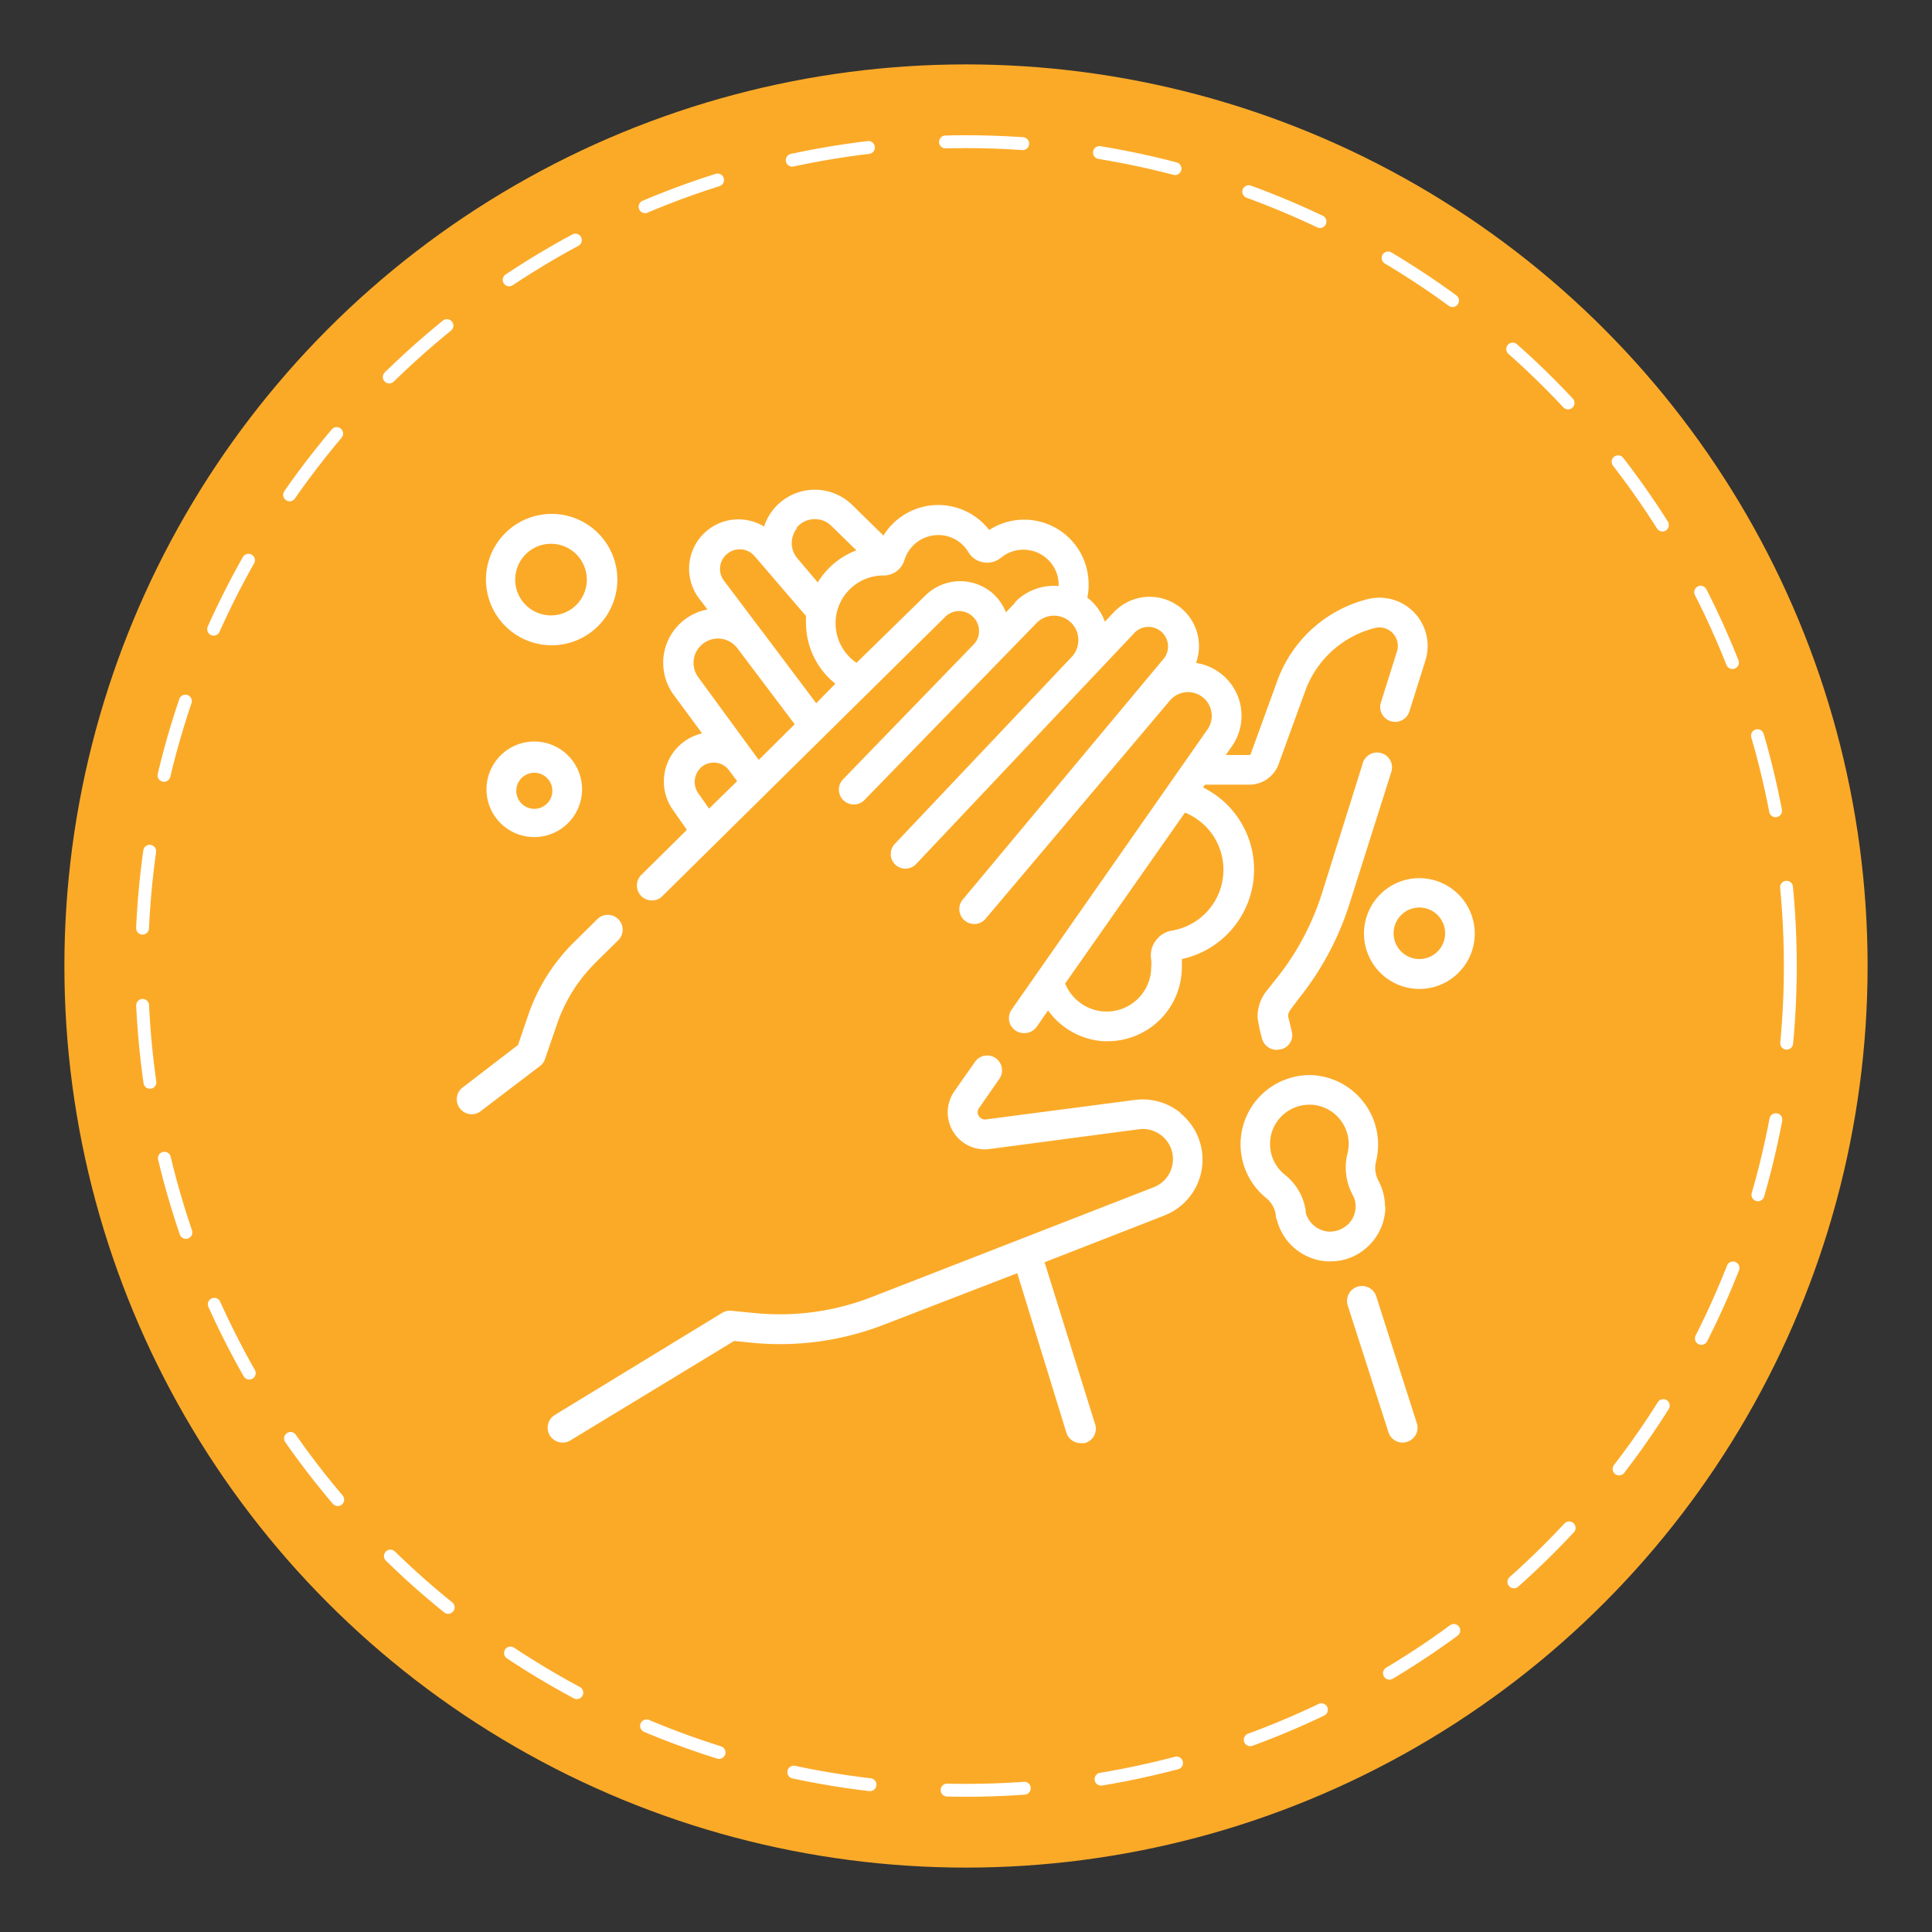
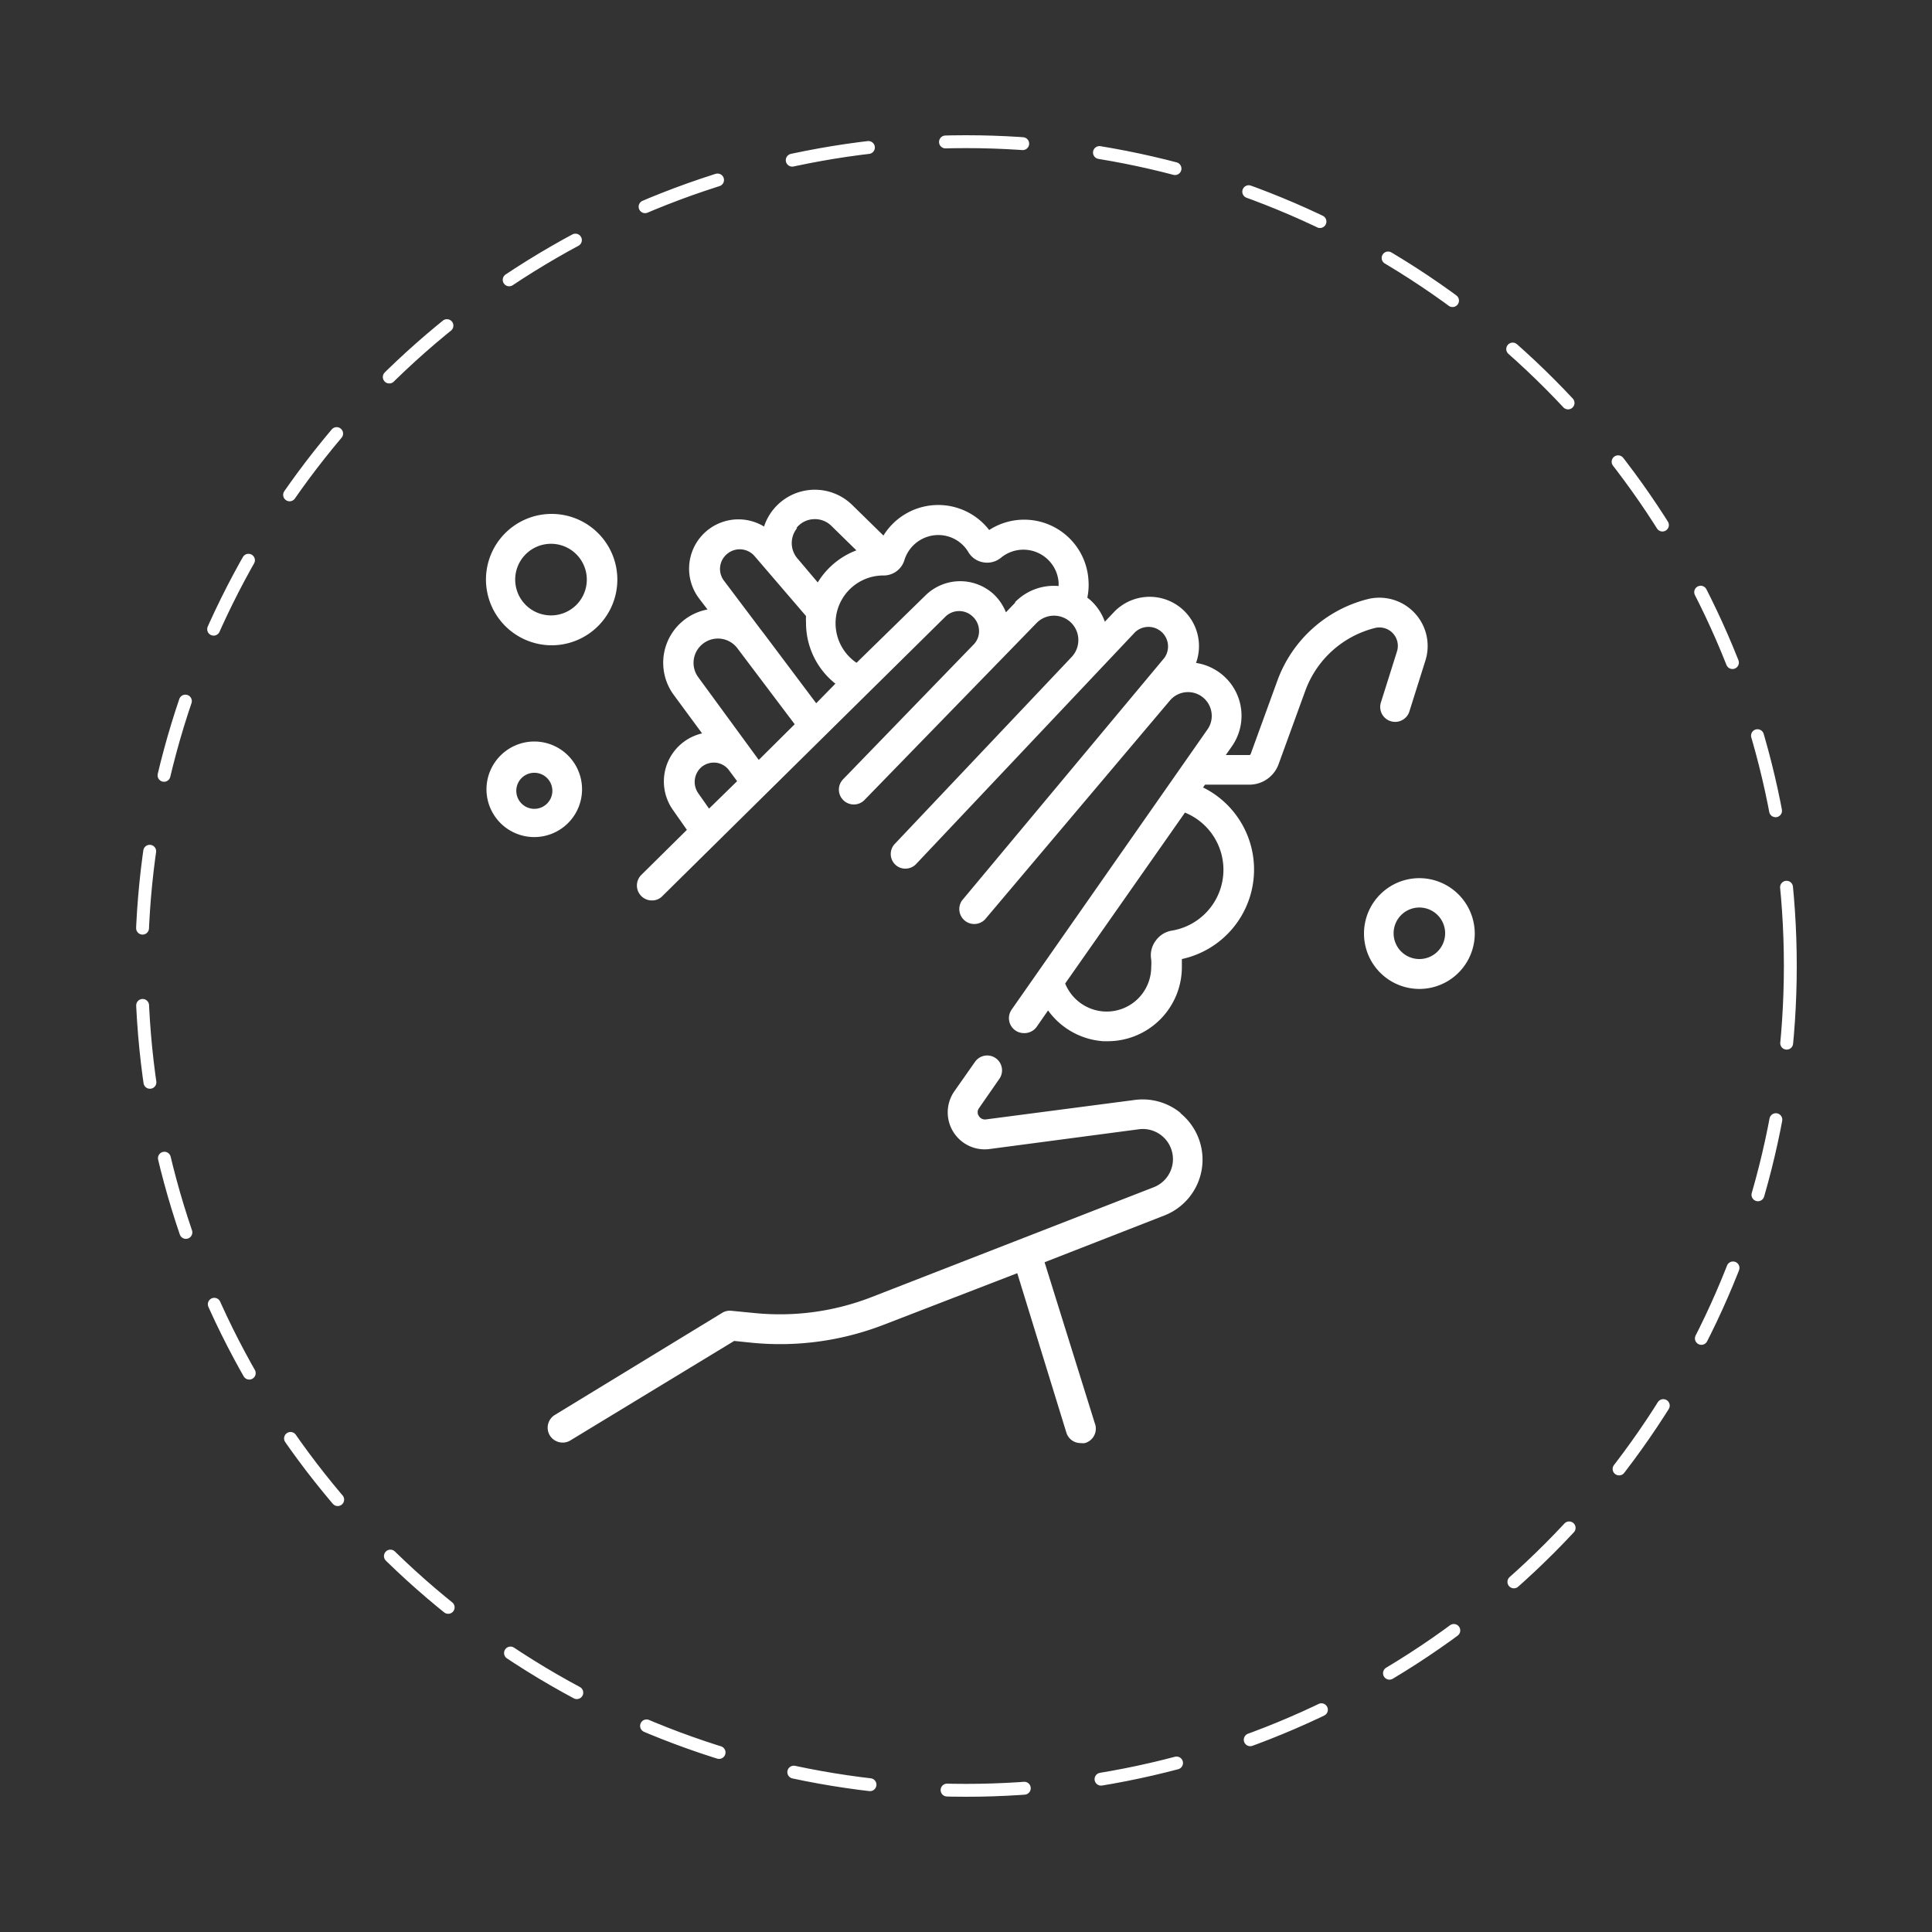
<svg xmlns="http://www.w3.org/2000/svg" id="Capa_1" data-name="Capa 1" viewBox="0 0 150 150">
  <rect x="0" y="0" width="150" height="150" fill="#333333" stroke="none" />
  <defs>
    <style>.cls-1{fill:#fbaa28;}.cls-2{fill:none;stroke:#fff;stroke-linecap:round;stroke-linejoin:round;stroke-dasharray:6;}.cls-3{fill:#fff;}</style>
  </defs>
  <title>icon-protocolo_2</title>
-   <circle class="cls-1" cx="75" cy="75" r="70" />
  <circle class="cls-2" cx="75" cy="75" r="64" />
  <path class="cls-3" d="M91.65,86.4a4.65,4.65,0,0,0-3.55-1L76.55,86.91a.55.55,0,0,1-.55-.26.52.52,0,0,1,0-.6l1.59-2.29a1.15,1.15,0,1,0-1.89-1.32l-1.6,2.28a2.87,2.87,0,0,0,2.73,4.49l11.56-1.53a2.34,2.34,0,0,1,1.15,4.51l-21.83,8.5a19.65,19.65,0,0,1-9.17,1.25l-1.75-.17a1.13,1.13,0,0,0-.72.16l-13,7.93a1.16,1.16,0,0,0-.38,1.59,1.17,1.17,0,0,0,1,.55,1.09,1.09,0,0,0,.6-.17L57,104.11l1.37.14a22.28,22.28,0,0,0,10.25-1.4l10.36-4,3.81,12.37a1.15,1.15,0,0,0,1.1.82,1.27,1.27,0,0,0,.34,0A1.16,1.16,0,0,0,85,110.5L81.1,98l9.3-3.63a4.65,4.65,0,0,0,1.25-7.94Zm0,0" />
-   <path class="cls-3" d="M46.21,74.76,48,73a1.15,1.15,0,1,0-1.62-1.64l-1.75,1.73A14.56,14.56,0,0,0,41,78.84l-.78,2.29L36,84.37a1.16,1.16,0,1,0,1.4,1.84l4.53-3.45a1.14,1.14,0,0,0,.39-.55l.9-2.62a12.29,12.29,0,0,1,3-4.83Zm0,0" />
-   <path class="cls-3" d="M106.85,100.65a1.16,1.16,0,1,0-2.21.71l3.16,9.84a1.15,1.15,0,0,0,1.1.8,1,1,0,0,0,.35-.06,1.14,1.14,0,0,0,.75-1.45Zm0,0" />
-   <path class="cls-3" d="M100.89,77.46A22.67,22.67,0,0,0,104.83,70L108,60a1.16,1.16,0,1,0-2.21-.69l-3.14,10A20.41,20.41,0,0,1,99.08,76l-.74.93a3.22,3.22,0,0,0-.7,2.09A13.3,13.3,0,0,0,98,80.7a1.18,1.18,0,0,0,1.11.81,1.26,1.26,0,0,0,.33-.05l.05,0a1.14,1.14,0,0,0,.7-.55,1.16,1.16,0,0,0,.09-.89L100,78.87a1,1,0,0,1,.19-.48Zm0,0" />
  <path class="cls-3" d="M37.77,61.28a3.71,3.71,0,1,0,3.71-3.71,3.72,3.72,0,0,0-3.71,3.71Zm5.11,0a1.4,1.4,0,1,1-2.79,0,1.4,1.4,0,0,1,2.79,0Zm0,0" />
  <path class="cls-3" d="M110.2,68.18a4.3,4.3,0,1,0,4.3,4.3,4.31,4.31,0,0,0-4.3-4.3Zm0,6.28a2,2,0,1,1,2-2,2,2,0,0,1-2,2Zm0,0" />
  <path class="cls-3" d="M42.82,50.1A5.1,5.1,0,1,0,37.73,45a5.11,5.11,0,0,0,5.09,5.1Zm0-7.88A2.78,2.78,0,1,1,40,45a2.78,2.78,0,0,1,2.78-2.78Zm0,0" />
  <path class="cls-3" d="M93.39,61.16l.17-.24H97a2.41,2.41,0,0,0,2.27-1.59l2.07-5.69a7.77,7.77,0,0,1,5.4-4.88,1.43,1.43,0,0,1,1.72,1.82l-1.26,4a1.16,1.16,0,0,0,2.21.7l1.26-4a3.75,3.75,0,0,0-4.5-4.76,10.09,10.09,0,0,0-7,6.34l-2.07,5.69a.11.11,0,0,1-.1.07H95.17l.47-.67a4.14,4.14,0,0,0-1.38-6,4.09,4.09,0,0,0-1.4-.48,3.83,3.83,0,0,0-6.38-3.94l-.7.74a4.1,4.1,0,0,0-1.17-1.72l-.19-.15a4.84,4.84,0,0,0,.09-1.32,5,5,0,0,0-7.71-3.93,5,5,0,0,0-8.21.43l-2.42-2.37a4.15,4.15,0,0,0-6.85,1.67,3.83,3.83,0,0,0-5,5.64l.61.8a4.21,4.21,0,0,0-2.63,6.62l2.21,3a3.83,3.83,0,0,0-2.28,5.92l1.1,1.57-3.52,3.48a1.16,1.16,0,0,0,.81,2,1.1,1.1,0,0,0,.81-.34l22-21.72a1.52,1.52,0,0,1,2.07,0,1.53,1.53,0,0,1,.51,1.07A1.47,1.47,0,0,1,75.63,50L65.47,60.49a1.15,1.15,0,0,0,0,1.63,1.16,1.16,0,0,0,1.64,0L80.48,48.37a1.89,1.89,0,0,1,3.24,1.23A1.91,1.91,0,0,1,83.21,51L69.5,65.49a1.14,1.14,0,0,0,0,1.63,1.11,1.11,0,0,0,.79.32,1.14,1.14,0,0,0,.84-.36l17-18a1.52,1.52,0,0,1,2.27,2L74.7,69.9a1.16,1.16,0,0,0,1.77,1.49l14.36-17a1.84,1.84,0,0,1,3.2.77,1.82,1.82,0,0,1-.28,1.47L78.54,78.39a1.16,1.16,0,0,0,.95,1.82,1.17,1.17,0,0,0,1-.49l.88-1.27a5.78,5.78,0,0,0,4.29,2.39H86a5.76,5.76,0,0,0,5.76-5.77c0-.2,0-.41,0-.61a7.11,7.11,0,0,0,1.67-13.31ZM61.83,41a1.79,1.79,0,0,1,1.32-.69,1.81,1.81,0,0,1,1.4.52l1.94,1.9a6,6,0,0,0-3,2.49l-1.6-1.89a1.83,1.83,0,0,1,0-2.33ZM55.05,62.78l-.87-1.24a1.53,1.53,0,0,1,.3-2,1.51,1.51,0,0,1,1.14-.32,1.46,1.46,0,0,1,1,.61l.61.82ZM58.91,59l-4.69-6.41A1.88,1.88,0,0,1,54.55,50a1.89,1.89,0,0,1,2.7.33l4.45,5.9Zm4.46-4.4L59.3,49.18l-.21-.27L56.22,45.1A1.51,1.51,0,0,1,56.46,43a1.52,1.52,0,0,1,2.12.17l4,4.66a4.58,4.58,0,0,0,0,.53,6,6,0,0,0,2.28,4.72Zm15.45-7.81-.72.75a3.92,3.92,0,0,0-1-1.45,3.85,3.85,0,0,0-5.25.14L66.5,51.46a3.71,3.71,0,0,1,2.08-6.78h0a1.68,1.68,0,0,0,1.64-1.2,2.76,2.76,0,0,1,2.62-1.94,2.71,2.71,0,0,1,2.34,1.32,1.66,1.66,0,0,0,1.17.8,1.69,1.69,0,0,0,1.38-.37,2.74,2.74,0,0,1,4.46,1.93v.28a4.2,4.2,0,0,0-3.38,1.25ZM91,72.25a1.91,1.91,0,0,0-1.28.8,1.87,1.87,0,0,0-.34,1.45,3.68,3.68,0,0,1,0,.58,3.46,3.46,0,0,1-3.68,3.45,3.49,3.49,0,0,1-3-2.17L92,63.09a4.79,4.79,0,0,1-1,9.16Zm0,0" />
-   <path class="cls-3" d="M107.53,93.67a4.26,4.26,0,0,0-.51-2,2.12,2.12,0,0,1-.18-1.52,5.6,5.6,0,0,0,.15-1.53,5.41,5.41,0,0,0-5-5.14A5.37,5.37,0,0,0,98.29,93a2.08,2.08,0,0,1,.76,1.3c0,.11,0,.23.07.34A4.3,4.3,0,0,0,103,97.93h.3a4.17,4.17,0,0,0,2.9-1.15,4.25,4.25,0,0,0,1.36-3.12ZM104.6,95.1a2,2,0,0,1-1.47.52,2,2,0,0,1-1.76-1.5l0-.16a4.38,4.38,0,0,0-1.61-2.75,3.05,3.05,0,0,1,1.9-5.44h.2a3.07,3.07,0,0,1,2.85,2.92,3.14,3.14,0,0,1-.09.87h0a4.47,4.47,0,0,0,.39,3.19,1.82,1.82,0,0,1,.24.91,1.93,1.93,0,0,1-.62,1.43Zm0,0" />
</svg>